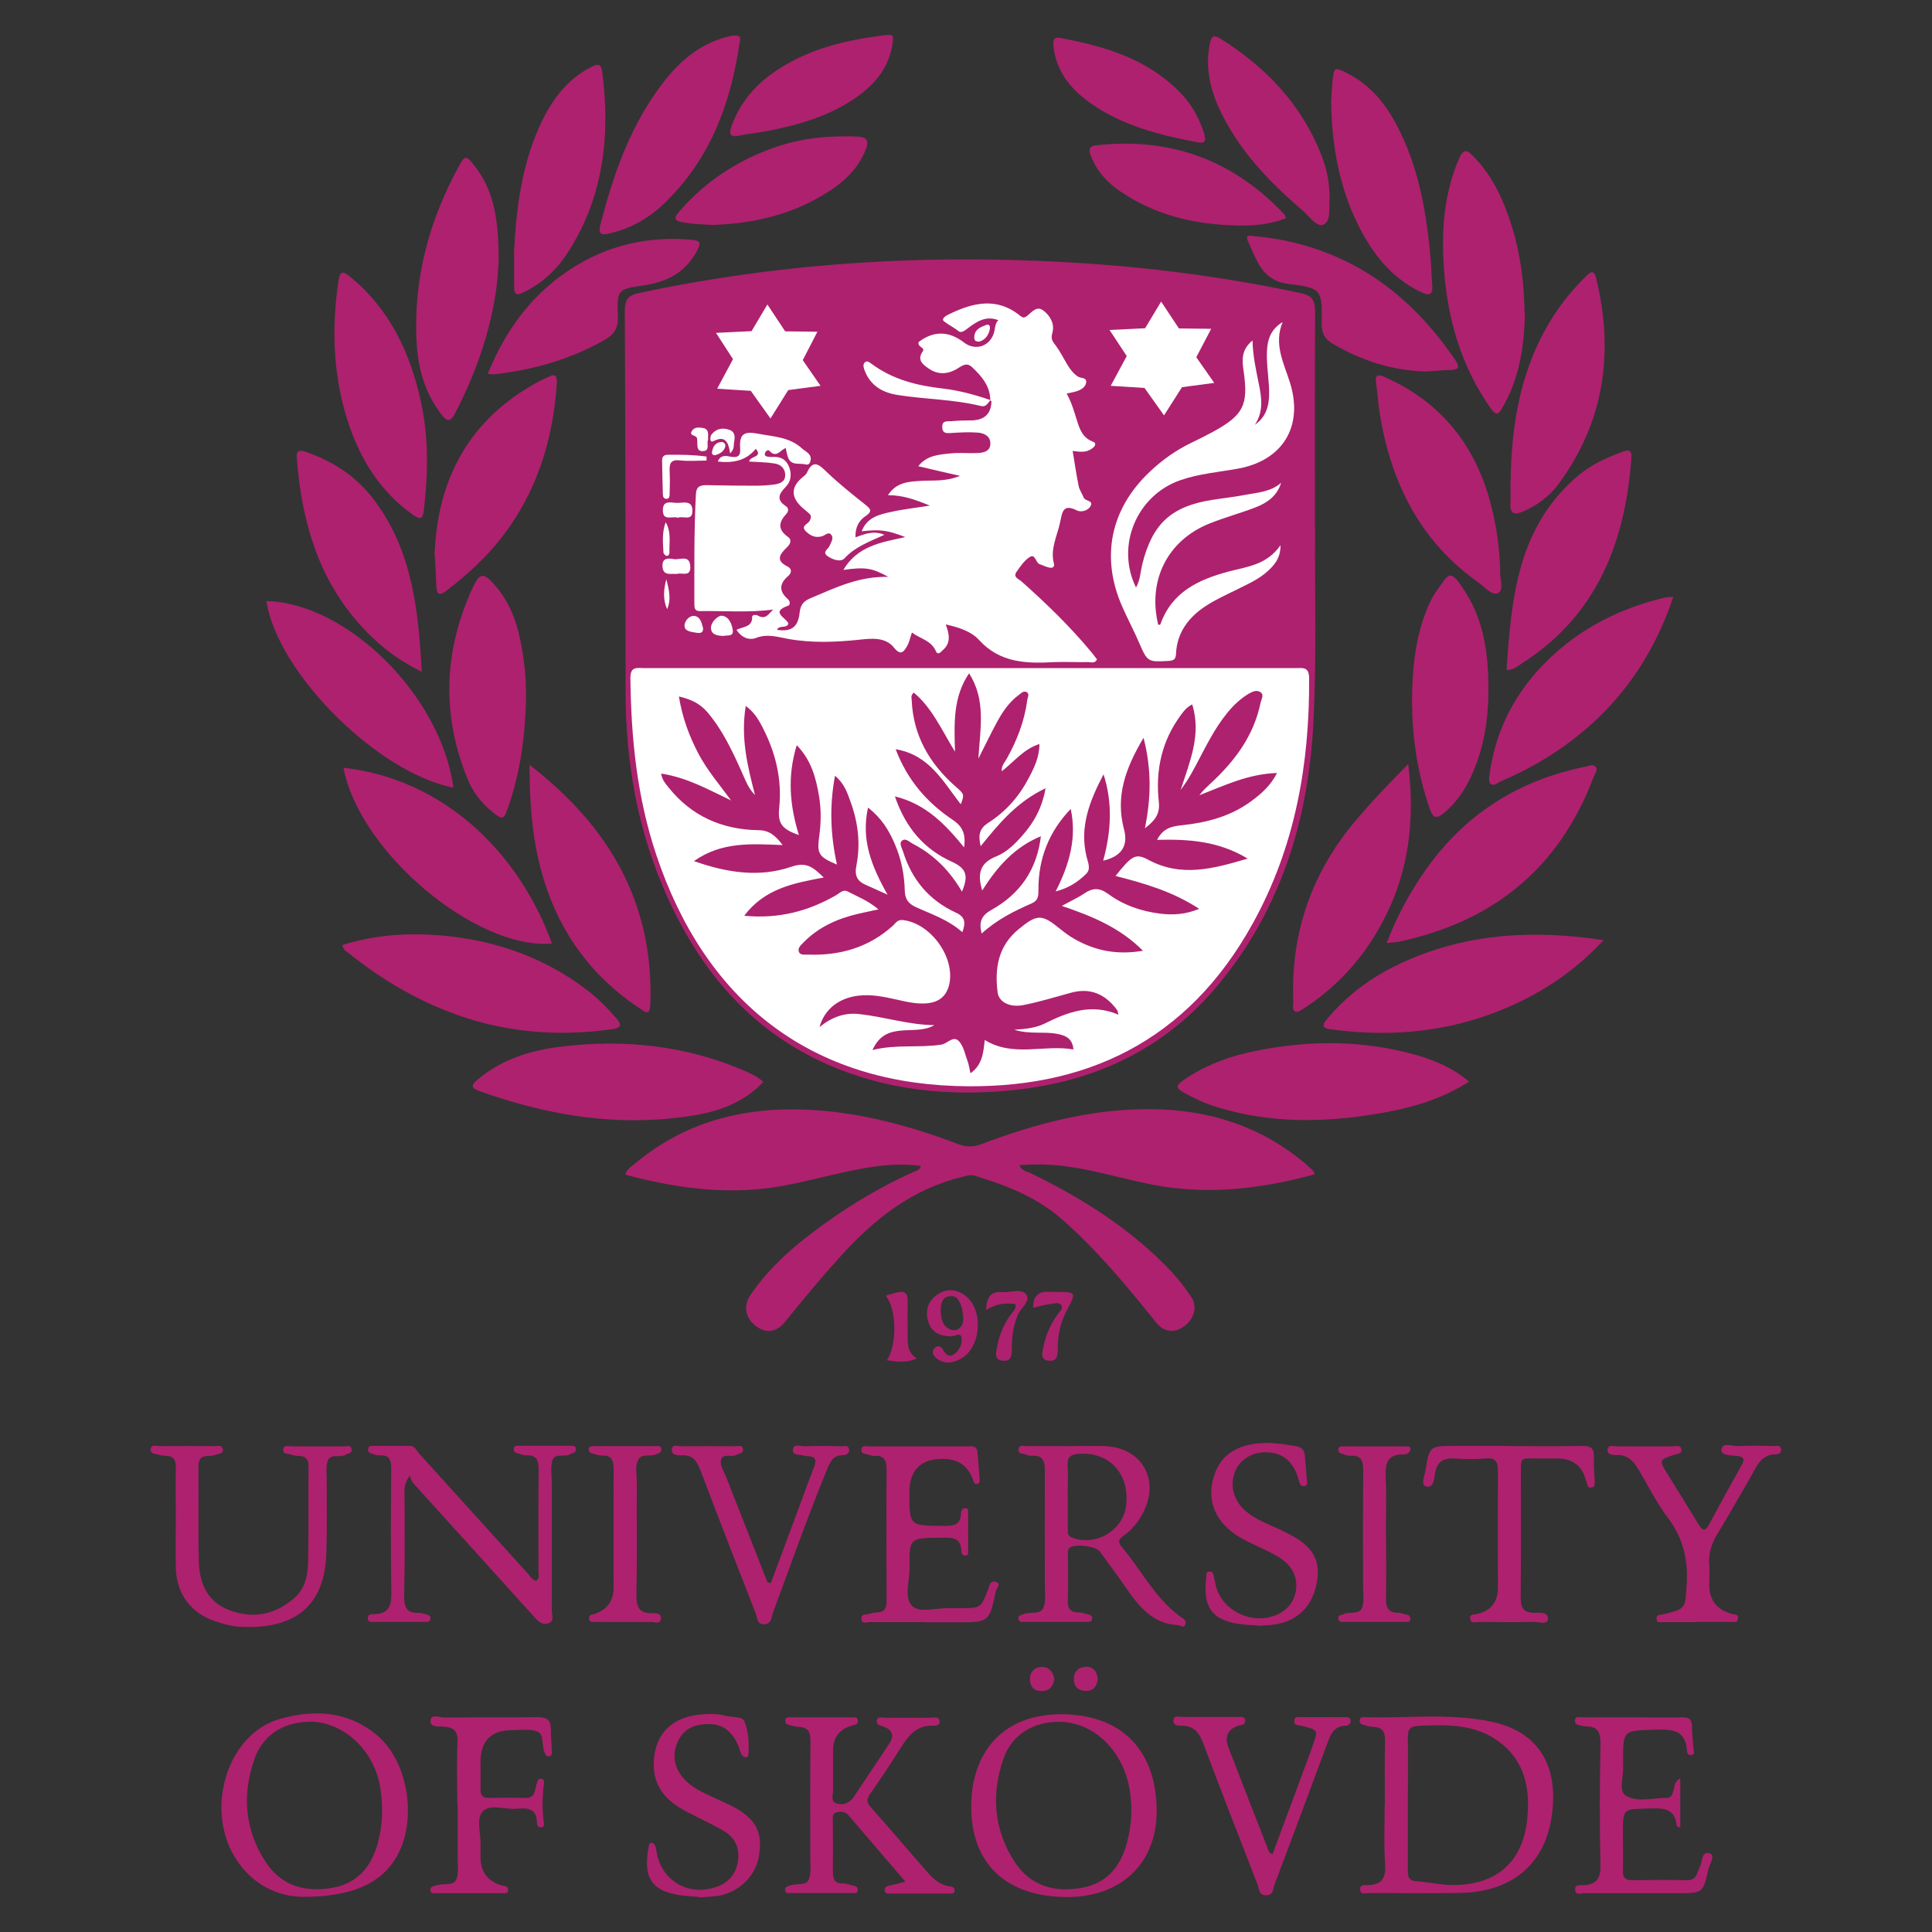
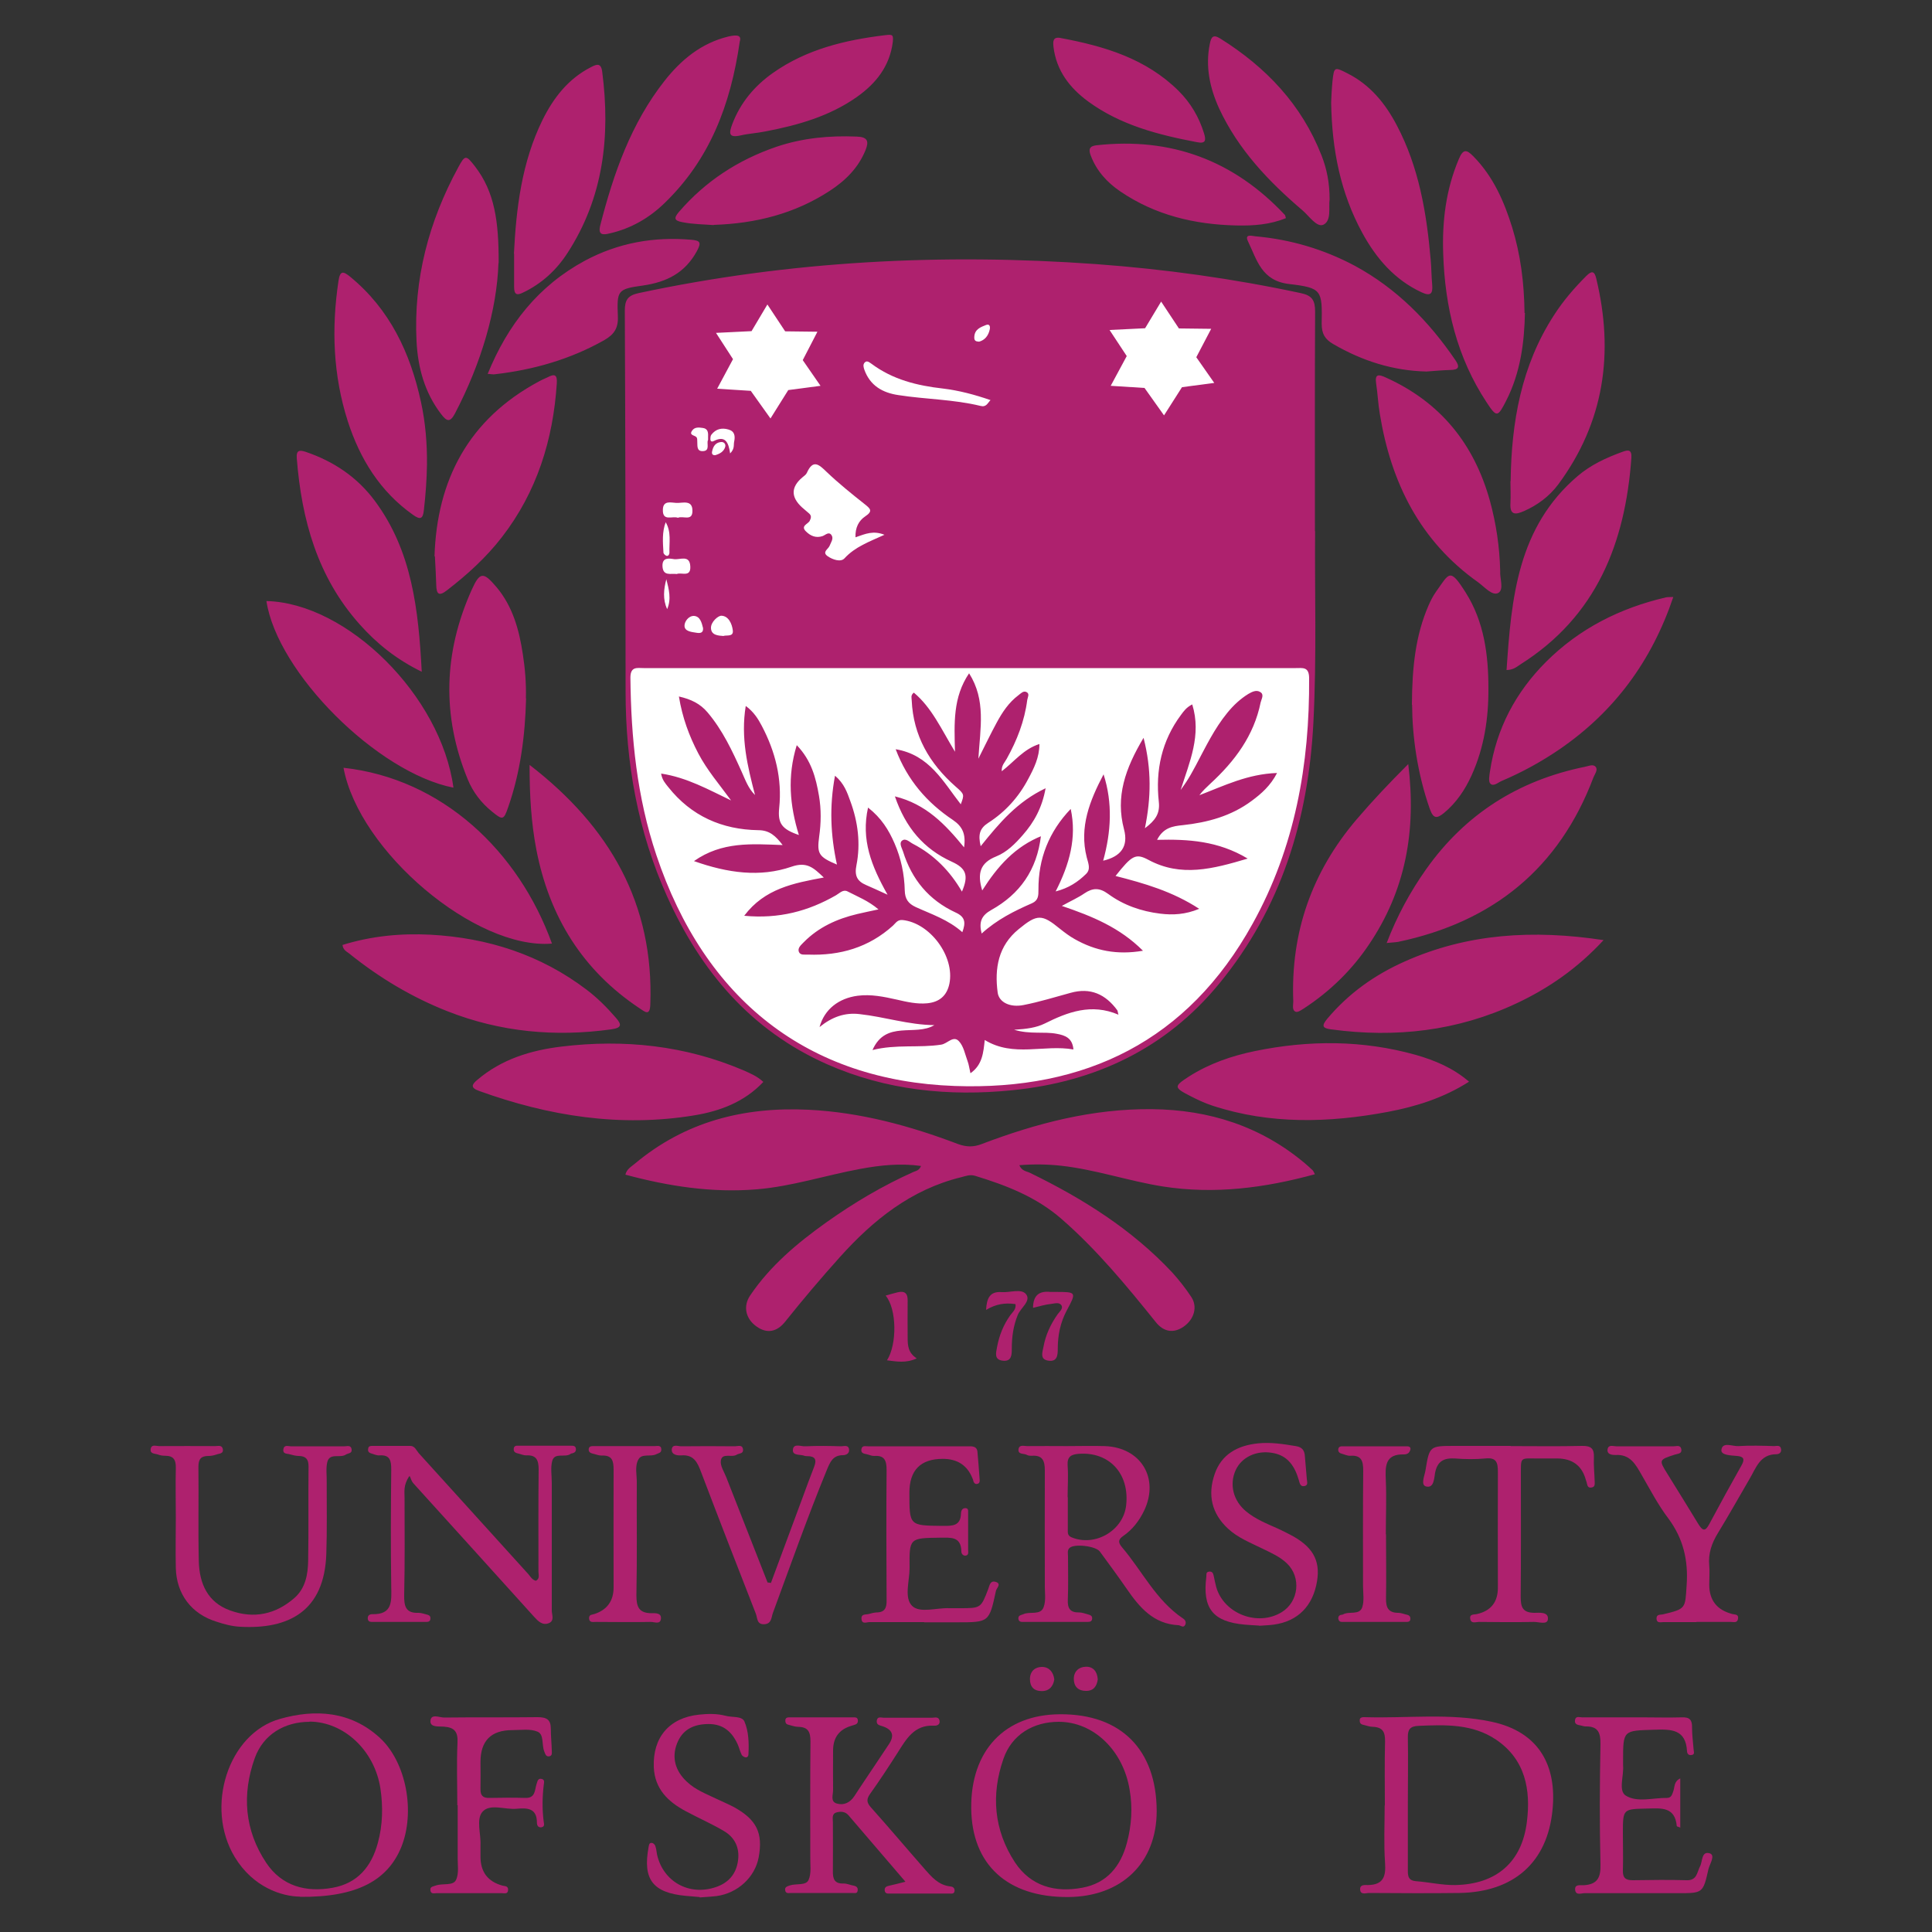
<svg xmlns="http://www.w3.org/2000/svg" id="Layer_1" data-name="Layer 1" viewBox="0 0 100 100">
  <rect x="0" y="0" width="100" height="100" fill="#333333" stroke="none" />
  <defs>
    <style>
      .cls-1 {
        fill: #fff;
      }

      .cls-2 {
        fill: #ae216e;
      }
    </style>
  </defs>
  <g>
    <path class="cls-2" d="m68.06,27.49c0-4.13-.01-7.75.01-11.36,0-.59-.16-.84-.75-.96-3.5-.75-7.03-1.24-10.59-1.5-7.96-.57-15.85-.17-23.67,1.5-.56.12-.72.35-.72.91.03,6.57.04,13.14.04,19.71,0,3.68.63,7.24,2.15,10.61,1.74,3.87,4.33,6.94,8.29,8.69,3.06,1.35,6.29,1.67,9.58,1.34,4.28-.43,7.94-2.15,10.7-5.51,3.22-3.91,4.62-8.51,4.88-13.5.18-3.48.06-6.96.09-9.93Zm0,33.29c-.06-.11-.08-.17-.12-.21-.13-.12-.26-.24-.39-.35-2.29-1.93-4.97-2.78-7.93-2.81-3.07-.03-5.98.73-8.82,1.81-.42.16-.78.15-1.2,0-2.5-.95-5.07-1.65-7.76-1.78-3.34-.16-6.38.61-8.99,2.8-.18.15-.41.27-.48.56,2.23.6,4.48.95,6.79.76,1.83-.15,3.58-.73,5.38-1.06,1.03-.19,2.06-.3,3.13-.15-.09.24-.26.25-.39.31-1.59.71-3.09,1.6-4.51,2.61-1.5,1.07-2.9,2.24-3.94,3.78-.38.56-.24,1.21.33,1.61.53.38,1.05.29,1.48-.25.91-1.14,1.85-2.25,2.82-3.33,1.74-1.94,3.71-3.52,6.3-4.15.23-.06.45-.15.71-.07,1.61.49,3.16,1.09,4.46,2.22,1.84,1.6,3.38,3.47,4.9,5.36.41.51.92.58,1.43.23.55-.38.74-1.03.4-1.54-.29-.44-.62-.86-.97-1.25-2.09-2.24-4.64-3.84-7.37-5.17-.18-.09-.43-.09-.56-.4.75-.06,1.46-.05,2.18.03,1.78.2,3.48.79,5.24,1.07,2.68.42,5.29.08,7.91-.64Zm7.98-4.79c-.85-.73-1.79-1.11-2.76-1.39-2.75-.77-5.53-.77-8.31-.2-1.22.25-2.38.65-3.43,1.32-.79.51-.79.57.07,1.01.37.19.75.37,1.15.5,2.99.98,6.03.89,9.08.32,1.46-.28,2.86-.71,4.21-1.57Zm-36.53.01c-.32-.3-.69-.45-1.05-.61-3.01-1.28-6.16-1.61-9.39-1.22-1.59.19-3.1.65-4.36,1.72-.29.24-.37.41.07.57,3.62,1.31,7.33,1.9,11.16,1.27,1.33-.22,2.59-.69,3.57-1.73Zm43.49-7.34c-3.64-.55-7.04-.35-10.3,1.11-1.55.69-2.9,1.65-4,2.96-.29.35-.28.49.2.55,3.33.45,6.54.09,9.6-1.35,1.66-.78,3.15-1.81,4.5-3.27Zm-65.27.26c.03.25.21.33.34.43,1.55,1.25,3.25,2.27,5.11,3,2.73,1.07,5.55,1.33,8.45.93.57-.08.56-.25.23-.62-.45-.52-.93-1-1.48-1.42-2.39-1.82-5.13-2.7-8.1-2.86-1.55-.08-3.07.07-4.55.53Zm54.03-.11c.27-.03.44-.03.61-.06,4.9-1.03,8.33-3.8,10.11-8.52.07-.17.24-.38.11-.54-.14-.16-.38-.03-.56,0-3.43.7-6.19,2.44-8.22,5.31-.82,1.16-1.5,2.41-2.04,3.82Zm-53.98-9.07c.8,4.33,6.84,9.43,10.79,9.1-1.73-4.79-5.69-8.54-10.79-9.1Zm61.13-23.54c-.02-1.59-.21-3.03-.64-4.43-.42-1.35-.98-2.63-2-3.67-.36-.37-.54-.4-.76.13-.67,1.58-.87,3.22-.81,4.91.09,2.75.71,5.36,2.25,7.69.52.79.57.77,1.01-.09.75-1.47.94-3.05.97-4.54Zm-53.1-2.58c.01-2.16-.21-3.69-1.22-5-.47-.61-.52-.61-.87.04-1.53,2.81-2.32,5.8-2.16,9.01.07,1.36.42,2.65,1.27,3.76.29.38.46.46.72-.03,1.37-2.62,2.17-5.38,2.25-7.78Zm1.6,25.97c0,1.56.08,2.97.35,4.38.67,3.47,2.39,6.26,5.36,8.23.28.19.52.39.54-.21.19-5.21-2.09-9.19-6.25-12.4Zm45.48-.04c-1,1-1.86,1.91-2.67,2.86-2.32,2.72-3.42,5.86-3.28,9.43,0,.19-.08.45.13.53.11.04.32-.11.46-.2,1.32-.87,2.44-1.96,3.32-3.27,1.89-2.79,2.47-5.87,2.04-9.36Zm-50.79-15.52c.01-1.08-.08-2.16-.31-3.22-.55-2.54-1.61-4.8-3.67-6.49-.36-.29-.52-.32-.6.22-.37,2.46-.28,4.88.48,7.26.63,1.95,1.67,3.64,3.38,4.85.38.27.51.21.56-.25.09-.79.15-1.58.16-2.37Zm56.08.88c0,.37.02.75,0,1.12-.04.63.24.63.71.42.7-.31,1.3-.76,1.76-1.37,2.39-3.23,2.9-6.82,1.97-10.67-.09-.38-.23-.41-.51-.13-.63.63-1.2,1.29-1.68,2.04-1.69,2.61-2.2,5.53-2.24,8.58Zm-.21,9.77c.36,0,.54-.17.74-.3,3.92-2.48,5.41-6.26,5.73-10.68.03-.45-.18-.42-.47-.31-.83.3-1.63.67-2.31,1.25-3.11,2.65-3.43,6.31-3.68,10.03Zm-56.14.1c-.17-3.22-.5-6.27-2.44-8.87-.91-1.22-2.12-2.03-3.56-2.52-.31-.1-.5-.11-.47.32.25,3.19,1.07,6.16,3.26,8.61.88.99,1.9,1.81,3.21,2.45Zm64.77-3.88c-.2.01-.29,0-.37.02-2.37.55-4.48,1.61-6.21,3.34-1.57,1.57-2.57,3.46-2.9,5.67-.03.21-.09.52.02.63.16.17.4-.06.59-.14,1.06-.45,2.06-1,3.01-1.65,2.82-1.94,4.75-4.55,5.87-7.87Zm-63.13,9.87c-.64-4.75-5.49-9.56-9.68-9.66.56,3.7,5.73,8.88,9.68,9.66Zm3.75-4.62c.02-.77-.04-1.54-.16-2.3-.19-1.25-.52-2.46-1.36-3.46-.68-.8-.86-.81-1.29.15-1.45,3.23-1.55,6.51-.2,9.8.27.66.7,1.22,1.26,1.67.55.45.6.44.83-.22.64-1.83.88-3.72.93-5.64Zm45.87.33c.01,1.65.27,3.55.92,5.4.18.5.36.5.73.2.64-.53,1.09-1.2,1.43-1.95.65-1.43.88-2.96.87-4.5,0-1.73-.22-3.44-1.17-4.95-.84-1.33-.85-1.02-1.55-.04-.15.21-.27.45-.38.7-.67,1.54-.85,3.18-.86,5.14Zm4.56-6.92c-.03-1.26-.21-2.46-.53-3.63-.82-2.96-2.57-5.12-5.39-6.39-.37-.17-.58-.2-.5.32.08.52.1,1.05.19,1.57.58,3.55,2.08,6.58,5.09,8.71.33.24.73.72,1.04.55.31-.17.07-.77.1-1.13Zm-55.14-.77c.03.61.06,1.05.07,1.49.01.46.13.61.56.27,1.05-.81,2.03-1.7,2.84-2.75,1.81-2.34,2.65-5.04,2.84-7.96.03-.46-.12-.5-.48-.31-.14.07-.28.12-.42.2-3.7,1.97-5.31,5.16-5.43,9.07Zm4.1-15.66c0,.57,0,1.14,0,1.72,0,.39.13.46.47.29.96-.46,1.72-1.16,2.29-2.04,1.87-2.88,2.23-6.06,1.8-9.39-.06-.47-.29-.39-.59-.23-1.17.6-1.93,1.58-2.5,2.73-1.07,2.18-1.36,4.54-1.48,6.93Zm42.29-7.83c.04,2.47.49,4.69,1.61,6.75.72,1.32,1.67,2.43,3.07,3.08.47.22.59.07.55-.39-.04-.44-.04-.88-.08-1.32-.21-2.41-.61-4.77-1.75-6.93-.59-1.13-1.38-2.1-2.55-2.69-.68-.35-.7-.34-.78.39-.04.42-.06.83-.07,1.11Zm-30.61-3.15c.1-.32-.12-.37-.59-.26-1.4.34-2.44,1.2-3.3,2.29-1.74,2.21-2.64,4.79-3.33,7.48-.13.51.13.51.49.42,1.1-.25,2.05-.8,2.85-1.58,2.3-2.23,3.4-5.02,3.88-8.35Zm-13.05,17.2c.18.01.29.04.39.02,1.99-.23,3.88-.77,5.64-1.76.52-.3.74-.63.71-1.24-.05-1.33-.03-1.41,1.29-1.59,1.24-.18,2.18-.65,2.8-1.78.24-.45.18-.55-.29-.59-1.94-.17-3.78.16-5.5,1.08-2.41,1.3-4,3.31-5.04,5.87Zm48.59-.12c.42-.03.83-.07,1.25-.08.43-.01.49-.16.25-.51-1.37-2.01-3.04-3.71-5.2-4.88-1.61-.86-3.34-1.37-5.16-1.53-.18-.02-.57-.14-.37.27.46.95.69,2.03,2.12,2.2,1.71.2,1.72.32,1.69,2.06,0,.52.17.8.6,1.05,1.5.87,3.09,1.38,4.83,1.42Zm-5.01-8.91c0-.84-.14-1.57-.42-2.28-1.03-2.63-2.87-4.56-5.23-6.04-.38-.24-.48-.09-.55.27-.24,1.17,0,2.28.48,3.34.99,2.13,2.56,3.78,4.32,5.28.34.29.74.9,1.08.74.43-.21.26-.9.32-1.31Zm-2.26.98c-.03-.09-.03-.14-.05-.17-2.65-2.83-5.9-4.04-9.76-3.61-.38.04-.41.23-.29.54.3.79.85,1.39,1.53,1.85,1.81,1.23,3.84,1.71,6,1.76.88.02,1.74-.04,2.57-.38Zm-29.62.34c2.18-.07,4.2-.58,6.02-1.77.81-.53,1.47-1.19,1.84-2.1.18-.45.12-.68-.45-.7-1.42-.06-2.81.07-4.17.53-1.98.68-3.67,1.78-5.04,3.37-.27.32-.25.45.18.53.55.11,1.09.11,1.62.15Zm9.27-9.45c.03-.38.02-.42-.39-.37-2.08.25-4.08.73-5.82,1.96-.95.67-1.68,1.54-2.1,2.65-.17.46-.2.72.43.58.43-.1.87-.12,1.3-.21,1.67-.32,3.3-.78,4.72-1.78.99-.7,1.7-1.59,1.86-2.84Zm8.71-.22c-.44-.09-.42.18-.39.47.15,1.22.84,2.11,1.79,2.81,1.68,1.23,3.64,1.73,5.64,2.11.45.09.47-.1.36-.46-.26-.84-.69-1.57-1.31-2.19-1.69-1.68-3.85-2.32-6.1-2.74Z" />
    <path class="cls-1" d="m50.2,34.58c5.62,0,11.25,0,16.87,0,.35,0,.68-.08.69.5.03,4.48-.73,8.78-2.93,12.74-3.35,6.05-8.64,8.63-15.41,8.39-7.6-.27-12.94-4.45-15.45-11.96-1-2.99-1.31-6.06-1.34-9.18,0-.59.36-.49.69-.49,5.4,0,10.8,0,16.21,0,.22,0,.44,0,.66,0Zm3.76,8.67c-1.43.56-2.34,1.61-3.12,2.84-.27-.88-.11-1.43.72-1.76.55-.22.99-.66,1.38-1.11.59-.67,1-1.42,1.18-2.42-1.46.69-2.39,1.79-3.36,3-.14-.59-.06-.92.39-1.21.89-.57,1.58-1.34,2.07-2.27.3-.56.58-1.12.58-1.81-.82.26-1.3.91-1.95,1.41-.02-.31.16-.46.26-.65.53-.95.92-1.95,1.06-3.04.02-.14.14-.32-.04-.41-.16-.08-.29.07-.41.16-.51.38-.85.9-1.14,1.44-.3.55-.57,1.12-.94,1.85.1-1.6.4-3.03-.48-4.42-.84,1.24-.77,2.57-.73,4.06-.72-1.19-1.2-2.28-2.13-3.06-.18.14-.11.28-.11.4.08,1.83.92,3.27,2.27,4.46.46.4.46.41.27.92-.91-1.16-1.62-2.56-3.37-2.85.61,1.61,1.63,2.77,2.96,3.66.5.34.68.73.58,1.42-.98-1.2-1.97-2.24-3.58-2.64.55,1.61,1.49,2.72,2.94,3.38.75.34.89.71.53,1.55-.62-1.07-1.45-1.91-2.53-2.47-.18-.09-.39-.33-.58-.16-.15.13,0,.37.06.55.45,1.45,1.34,2.52,2.72,3.16.51.23.53.53.35,1.02-.73-.65-1.6-.93-2.41-1.3-.39-.18-.56-.42-.57-.86-.02-.84-.19-1.66-.53-2.44-.3-.69-.68-1.31-1.37-1.85-.37,1.66.17,3.02,1.01,4.51-.49-.22-.8-.37-1.11-.5-.47-.2-.61-.49-.5-1.03.22-1.12.08-2.24-.32-3.32-.16-.44-.31-.9-.79-1.31-.3,1.6-.23,3.09.1,4.6-.95-.4-1.04-.56-.92-1.45.1-.7.11-1.41-.01-2.11-.16-.93-.39-1.83-1.15-2.62-.5,1.62-.36,3.13.11,4.65-.88-.3-1.1-.6-1.02-1.39.16-1.52-.2-2.93-.9-4.26-.19-.36-.41-.72-.83-1.03-.27,1.64.09,3.12.48,4.61-.35-.34-.5-.78-.69-1.2-.49-1.09-.99-2.16-1.77-3.08-.38-.45-.86-.68-1.48-.82.18,1.1.53,2.04,1,2.94.46.88,1.11,1.63,1.7,2.44-1.17-.56-2.29-1.19-3.62-1.39.05.33.22.51.37.7,1.19,1.5,2.78,2.2,4.66,2.23.58,0,.9.3,1.26.77-1.61-.06-3.14-.19-4.59.83,1.75.62,3.42.85,5.05.29.81-.28,1.15.07,1.67.56-1.56.29-3.06.57-4.12,1.98,1.8.17,3.32-.24,4.75-1.06.19-.11.37-.32.6-.2.52.27,1.07.48,1.6.93-.42.09-.76.16-1.1.24-1.05.25-2,.68-2.77,1.46-.13.14-.33.29-.25.5.08.19.31.13.48.14,1.65.06,3.14-.37,4.39-1.5.14-.13.23-.31.49-.29,1.42.14,2.72,1.88,2.43,3.3-.13.62-.52.95-1.15,1.01-.53.05-1.05-.07-1.57-.19-.67-.15-1.34-.29-2.03-.2-.98.13-1.72.7-1.97,1.62.65-.53,1.32-.76,2.07-.67,1.29.14,2.55.56,3.87.57-.98.6-2.51-.28-3.2,1.29,1.23-.31,2.4-.1,3.56-.28.32-.05.63-.5.92-.17.24.26.31.67.44,1.02.07.18.09.38.15.63.62-.43.67-1.07.74-1.72,1.49.91,3.07.22,4.59.49-.05-.59-.42-.73-.86-.81-.67-.13-1.37.04-2.21-.21.66-.04,1.15-.11,1.58-.32,1.2-.6,2.42-1.06,3.82-.46-.04-.15-.04-.2-.06-.23-.61-.83-1.39-1.19-2.42-.9-.81.22-1.61.47-2.43.63-.7.14-1.27-.14-1.34-.64-.17-1.26.03-2.43,1.09-3.29.96-.79,1.2-.78,2.14-.01.24.19.49.38.76.53,1.06.6,2.19.83,3.53.6-1.2-1.2-2.61-1.78-4.2-2.32.49-.27.85-.43,1.17-.65.43-.29.78-.3,1.23.03.79.58,1.71.9,2.69,1.02.65.08,1.3.05,2.02-.25-1.38-.9-2.84-1.32-4.33-1.7.85-1.07,1.04-1.19,1.71-.83,1.68.9,3.32.47,5.13-.07-1.53-.92-3.08-1.01-4.69-.97.32-.63.81-.71,1.33-.76,1.29-.14,2.51-.47,3.57-1.26.5-.37.97-.78,1.31-1.44-1.52.05-2.74.66-4.02,1.15.17-.23.37-.41.57-.6,1.26-1.16,2.25-2.48,2.6-4.2.04-.18.2-.41-.02-.54-.2-.13-.43-.01-.62.1-.42.26-.77.59-1.08.97-.68.83-1.13,1.78-1.63,2.72-.13.23-.25.47-.39.69-.12.2-.26.39-.4.59.46-1.45,1.09-2.84.6-4.43-.3.15-.44.35-.58.54-1,1.34-1.33,2.87-1.15,4.5.07.62-.19.97-.72,1.37.32-1.58.35-3.04-.07-4.68-.95,1.59-1.46,3.05-1.01,4.74.23.87-.15,1.4-1.08,1.62.41-1.49.5-2.98.02-4.47-.71,1.35-1.27,2.73-.87,4.3.08.31.22.61-.04.86-.42.41-.9.73-1.57.9.72-1.41,1.1-2.78.78-4.27-1.13,1.18-1.68,2.58-1.67,4.18,0,.3,0,.55-.33.7-.92.4-1.82.85-2.61,1.57-.15-.59-.02-.93.5-1.22,1.47-.82,2.36-2.06,2.57-3.84Z" />
-     <path class="cls-1" d="m51.26,20.72c-.01-.74-.45-1.25-.95-1.72-.27-.25-.48-.09-.71.05-.51.33-1.05.37-1.54.02-.27-.19-.62-.43-.3-.88.15-.22-.3-.21-.21-.49-.03.04-.02.02,0,0q1.17-.88,2.35.03c.61.47,1.41.17,1.57-.6.04-.19.04-.39.2-.56-.61-.23-1.07.04-1.52.38-.16.12-.38.31-.52.2-.25-.2-.53-.33-.77-.52-.16-.12.09-.29.25-.36,1.25-.61,2.49-.91,3.7.08.16.13.25.09.39-.03.23-.19.47-.5.8-.25.37.28.6.71.47,1.16-.08.28-.02.41.14.61.24.31.42.67.62,1.01.15.25.31.47.56.64.15.1.47.03.43.31-.04.26-.28.38-.52.46-.14.04-.3.07-.49.11.28.5.41,1.02.58,1.54.12.36.27.7.64.89.11.06.3.08.25.24-.03.1-.17.19-.28.25-.26.14-.55.09-.88.05.11.65.19,1.23.31,1.81.04.21.18.4.26.6.07.2.52.14.36.44-.13.24-.48.34-.71.23-.73-.37-.76.1-.87.62-.15.7-.52,1.37-.32,2.13.05.2-.1.24-.23.21-.17-.03-.33-.12-.49-.17-.23-.07-.24-.55-.51-.39-.29.17-.5.49-.7.77-.21.29.12.38.26.51,1.27,1.13,2.49,2.31,3.58,3.62.11.13.22.28.32.41-.11.23-.31.14-.47.14-.57.01-1.15-.02-1.72,0-1.44.08-2.82.06-3.92-1.15-.4-.44-1.04-.65-1.72-.8.19.5.28.96-.15,1.33-.09.08-.25.3-.36.05-.24-.55-.81-.64-1.24-.96-.09.25-.13.51-.26.72-.16.27-.31.5-.66.07-.44-.56-1.15-.49-1.79-.42-1.23.13-2.46.18-3.69-.04-.55-.1-1.08-.28-1.67-.05-.34.13-.74,0-1.01-.42.33-.17.84-.13.81-.68,0-.1.2-.11.29-.06.42.24.57-.1.8-.31-1.29.17-2.55.06-3.82.08-.25,0-.26-.19-.26-.37,0-1.89-.02-3.79.08-5.68.02-.4.22-.47.55-.47.84.02,1.67.03,2.51.03.33,0,.66-.02.99-.06.26-.04.55-.12.57-.45.02-.37-.22-.59-.55-.64-.42-.07-.86-.07-1.31-.1.02-.3.73-.2.34-.66-.5.61-1.16.75-1.97.66.16-.38.45-.29.68-.25.37.06.51-.04.48-.44-.05-.75.21-.89.93-.75.8.15,1.63.17,2.27.76.18.17.49.26.45.6-.02.15-.1.27-.26.23-.31-.09-.74.09-.91-.36-.06-.15-.08-.32-.12-.49-.28.1-.49.55-.85.14-.07-.08-.21.03-.23.15-.03.12.07.14.16.16.09.01.18.02.26.01.4-.02.68.13.83.51.15.38.11.76-.18,1.05-.35.36-.49.66.02.99.16.11.13.28.02.4-.39.42-.46.8.07,1.18.26.18.11.41-.05.56-.36.35-.59.67.04.98.24.12.22.33.04.49-.47.4-.49.79-.02,1.2.12.11.13.3.02.34-.96.33-.1.62.01.93-.1.27-.48.05-.59.32.72.11,1.09-.12,1.17-.9.05-.46.26-.62.64-.77,1.23-.52,2.44-1.11,3.95-1.07-.85-.47-1.21-.52-2.33-.36.74-1.25,1.97-1.43,3.21-1.7-.93-.36-1.3-.41-2.26-.3.28-.73.91-.87,1.51-1,.62-.14,1.26-.21,2.02-.33-.76-.31-1.39-.54-2.17-.54.44-.68,1.08-.7,1.71-.74.62-.04,1.26.05,2.02-.26-.8-.18-1.45-.33-2.16-.5.44-.56,1.06-.6,1.65-.66.46-.05.93,0,1.39-.02.32-.01.68-.08.69-.47.02-.4-.32-.57-.67-.59-.44-.03-.88-.01-1.32.02-.27.02-.5.04-.5-.32,0-.35.28-.27.48-.29.33-.03.66-.04.99-.04.65,0,1.05-.28,1.08-.97h0Z" />
-     <path class="cls-1" d="m64.83,17.62c.02.85.19,1.56.33,2.27.15.71.24,1.43-.21,2.1.73-.51.77-1.26.73-2.01-.04-.66-.15-1.31-.09-1.98.05-.55.26-1,.8-1.33-.48,1.15.07,2.14.39,3.17.69,2.26-.41,4.01-2.72,4.42-1,.18-2.01.26-2.98.6-2.25.79-3.34,3.4-2.28,5.55.22-.39.23-.81.32-1.19.52-2.11,1.5-3.02,3.65-3.35.57-.09,1.14-.15,1.7-.26.64-.12,1.3-.15,1.84-.62-.21.69-.73,1.04-1.32,1.27-.78.3-1.59.52-2.37.83-2.19.87-3.23,2.95-2.67,5.25.04,0,.1,0,.11-.02.59-1.68,1.97-2.32,3.54-2.74.94-.25,1.96-.33,2.68-1.36,0,.68-.32,1.02-.65,1.33-.47.44-1.07.69-1.64.98-.53.26-1.08.51-1.57.83-.89.58-1.5,1.37-1.55,2.48-.01.3-.13.35-.4.37-1.05.06-1.08.05-1.5-.92-.27-.63-.59-1.23-.87-1.86-1.14-2.56-.64-5.07,1.4-7,.64-.61,1.35-1.12,2.16-1.51.4-.19.79-.39,1.18-.6,1.53-.85,1.78-1.37,1.53-3.11-.08-.55-.14-1.09.46-1.59Z" />
    <polygon class="cls-1" points="62.85 19.82 61.18 20.04 60.25 21.5 59.24 20.08 57.49 19.97 58.32 18.43 57.43 17.08 59.27 16.99 60.1 15.61 61.02 17 62.69 17.02 61.92 18.49 62.85 19.82" />
    <polygon class="cls-1" points="42.47 19.97 40.8 20.19 39.88 21.66 38.86 20.23 37.12 20.12 37.94 18.59 37.06 17.23 38.9 17.14 39.72 15.76 40.64 17.15 42.31 17.17 41.55 18.64 42.47 19.97" />
    <path class="cls-1" d="m44.31,27.8c.49-.17.89-.35,1.47-.12-.79.36-1.52.62-2.07,1.22-.19.21-.61.07-.87-.11-.31-.22.03-.36.1-.54.07-.18.22-.37.1-.55-.14-.21-.32,0-.47.05-.34.11-.61-.01-.84-.23-.32-.3.09-.39.18-.56.08-.16.1-.28-.05-.4-.12-.1-.23-.2-.35-.3q-.87-.8.02-1.55c.08-.07.19-.14.23-.23.32-.72.62-.45,1.03-.05.62.59,1.29,1.13,1.96,1.66.3.24.45.36.03.64-.33.22-.52.58-.5,1.08Z" />
    <path class="cls-1" d="m51.26,20.72c-.14.14-.21.37-.51.29-1.39-.34-2.84-.34-4.25-.56-.81-.12-1.46-.48-1.76-1.31-.04-.12-.09-.27.02-.38.12-.12.24,0,.35.07,1.1.82,2.36,1.13,3.69,1.28.84.1,1.66.32,2.47.6,0,0,0,0,0,0Z" />
-     <path class="cls-1" d="m36.57,23.84c-.46,0-.92.04-1.37-.01-.48-.06-.56.16-.54.56.02.4.01.79,0,1.19,0,.11-.02.24-.16.24-.14,0-.19-.11-.19-.22-.02-.59-.03-1.19-.04-1.78,0-.19.1-.28.29-.28.67-.01,1.34,0,2.01.09,0,.07,0,.15,0,.22Z" />
    <path class="cls-1" d="m35.09,26.8c-.29-.11-.8.21-.78-.42.01-.5.43-.36.69-.35.32.02.85-.19.84.42,0,.55-.5.23-.75.35Z" />
    <path class="cls-1" d="m35.03,29.71c-.31-.04-.71.13-.74-.4-.02-.47.33-.41.59-.37.31.05.82-.25.85.38.03.58-.46.29-.7.39Z" />
    <path class="cls-1" d="m37.46,32.92c-.29-.02-.64-.04-.66-.4-.02-.33.38-.66.54-.65.37.01.55.42.59.76.04.33-.28.24-.47.28Z" />
    <path class="cls-1" d="m37.79,23.46c-.08-.56-.25-.93-.83-.64-.09.05-.18.05-.19-.07,0-.08,0-.19.05-.25.23-.3.54-.37.88-.27.33.09.36.34.3.63-.04.17.04.36-.21.61Z" />
    <path class="cls-1" d="m36.64,22.78c-.07.19.12.55-.25.57-.36.02-.28-.31-.3-.53,0-.06,0-.14-.04-.19-.09-.11-.41-.09-.22-.35.13-.18.34-.16.54-.13.26.03.29.22.28.43,0,.07,0,.13,0,.2Z" />
    <path class="cls-1" d="m36.39,32.51c.02.27-.17.27-.35.24-.25-.04-.6-.07-.61-.35-.01-.22.21-.53.49-.52.32.02.4.35.47.63Z" />
    <path class="cls-1" d="m34.45,27.02c.31.52.18,1.06.2,1.59,0,.09-.06.18-.15.16-.07-.02-.16-.11-.16-.17-.03-.53-.08-1.06.12-1.58Z" />
    <path class="cls-1" d="m50.66,17.68c-.2,0-.24-.09-.23-.25.02-.39.33-.5.61-.61.19-.07.22.09.19.23-.07.32-.25.56-.57.64Z" />
    <path class="cls-1" d="m34.49,29.98c.13.52.27,1.03.04,1.55-.23-.51-.18-1.03-.04-1.55Z" />
    <path class="cls-1" d="m37.02,23.56c-.15.01-.19-.08-.16-.2.05-.25.17-.45.45-.48.15-.02.26.09.23.24-.07.25-.28.37-.52.44Z" />
  </g>
  <g>
    <path class="cls-2" d="m21.18,76.41c-.31.47-.24.8-.24,1.12,0,1.68.02,3.35-.02,5.03-.01.58.08.95.75.92.13,0,.26.05.39.08.11.03.22.05.22.2,0,.2-.15.19-.27.19-.9,0-1.81,0-2.71,0-.1,0-.23.01-.26-.14-.03-.17.07-.26.22-.26,1.09.03,1-.7.99-1.46-.03-2.01-.02-4.01,0-6.02,0-.46-.05-.78-.62-.74-.14.01-.3-.07-.44-.11-.13-.04-.16-.14-.13-.26.02-.11.12-.12.2-.12.66,0,1.32,0,1.98,0,.23,0,.31.23.43.37,1.89,2.09,3.79,4.18,5.68,6.27.11.13.2.3.39.34.21-.11.13-.31.13-.47,0-1.76-.01-3.53.01-5.29,0-.49-.12-.76-.65-.73-.13,0-.26-.06-.38-.09-.13-.03-.27-.06-.26-.24.01-.2.17-.17.29-.17.88,0,1.76,0,2.65,0,.13,0,.28-.01.28.19,0,.14-.1.18-.21.21-.02,0-.05,0-.06.02-.29.22-.84-.1-.96.38-.09.35-.02.74-.02,1.12,0,2.2,0,4.41,0,6.61,0,.22.15.52-.14.65-.34.14-.56-.09-.78-.33-2.08-2.31-4.17-4.61-6.25-6.91-.09-.1-.12-.24-.18-.36Z" />
    <path class="cls-2" d="m71.68,93.45c0-1.1-.02-2.2.01-3.3.01-.49-.11-.75-.63-.77-.17,0-.34-.07-.52-.11-.13-.03-.17-.12-.16-.25.01-.11.09-.13.18-.14.02,0,.04,0,.07,0,2.2.07,4.41-.23,6.59.24,2.46.53,3.36,2.29,3.14,4.54-.26,2.75-2.02,4.27-4.81,4.32-1.56.02-3.13.01-4.69,0-.16,0-.45.12-.46-.19-.01-.26.26-.22.4-.22.8-.01.94-.44.89-1.15-.07-.99-.02-1.98-.02-2.97Zm1.19-.09h0c0,1.17,0,2.33,0,3.5,0,.32.08.48.42.51.68.05,1.35.21,2.03.2,2.12-.04,3.45-1.17,3.71-3.26.21-1.66-.07-3.24-1.6-4.27-1.22-.82-2.62-.77-4.01-.71-.43.02-.56.18-.55.6.02,1.14,0,2.29,0,3.43Z" />
    <path class="cls-2" d="m46.85,97.38c-1.03-1.2-1.98-2.31-2.94-3.43-.17-.19-.4-.2-.61-.14-.26.07-.19.32-.19.5,0,.84.01,1.68,0,2.51-.01.41.06.69.56.67.17,0,.34.08.51.11.16.03.24.11.21.27-.03.16-.17.11-.27.11-1.06,0-2.12,0-3.17,0-.12,0-.28.05-.31-.14-.03-.17.1-.2.24-.25.33-.11.83.02.97-.28.16-.35.08-.82.09-1.23,0-1.98-.01-3.97.01-5.95,0-.5-.13-.74-.64-.75-.17,0-.34-.07-.51-.11-.13-.03-.16-.13-.15-.25.02-.11.1-.13.19-.13,1.12,0,2.25,0,3.37,0,.09,0,.17.01.19.13.02.13-.03.21-.15.25-.06.02-.13.04-.19.06q-.94.28-.94,1.28c0,.68-.01,1.37,0,2.05,0,.24-.15.59.19.69.37.11.69-.05.91-.38.38-.59.78-1.17,1.17-1.76.21-.31.41-.62.62-.93q.45-.67-.33-.93c-.14-.05-.32-.06-.3-.28.03-.25.23-.16.36-.16.84,0,1.67,0,2.51,0,.13,0,.33-.08.38.15.04.22-.15.27-.29.26-1.02-.05-1.43.69-1.88,1.4-.46.72-.93,1.44-1.43,2.14-.19.27-.17.44.04.68.94,1.05,1.85,2.13,2.78,3.19.36.41.72.84,1.33.91.12.01.22.06.23.2,0,.21-.16.17-.28.17-1.01,0-2.03,0-3.04,0-.12,0-.28.03-.3-.17-.01-.18.12-.21.25-.24.23-.05.46-.11.82-.2Z" />
    <path class="cls-2" d="m55.21,74.85c.66,0,1.32-.02,1.98,0,1.86.07,2.83,1.66,2.03,3.34-.25.52-.6.98-1.08,1.31-.26.18-.28.33-.07.58,1.05,1.23,1.76,2.75,3.16,3.69.13.08.18.21.11.34-.09.17-.23.02-.34.01-1.29-.06-2.02-.92-2.68-1.88-.45-.65-.92-1.29-1.39-1.93-.21-.29-1.32-.42-1.57-.19-.13.12-.08.29-.08.44,0,.75.02,1.5-.01,2.25-.02.45.13.66.59.65.15,0,.3.06.45.1.11.03.22.06.22.2,0,.19-.14.19-.28.19-1.08,0-2.16,0-3.24,0-.13,0-.28.02-.3-.17-.01-.18.14-.18.26-.23.34-.16.89.08,1.05-.37.13-.35.05-.78.06-1.18,0-1.96-.01-3.92,0-5.88,0-.51-.11-.81-.68-.77-.08,0-.18,0-.26-.05-.15-.08-.47,0-.42-.3.04-.24.29-.15.44-.15.68-.01,1.37,0,2.05,0h0Zm.06,2.64c0,.55,0,1.1,0,1.65,0,.17-.03.34.19.43,1.22.51,2.69-.35,2.83-1.66.18-1.64-.88-2.78-2.46-2.66-.39.03-.6.15-.57.6.04.55,0,1.1,0,1.65Z" />
    <path class="cls-2" d="m55.29,98.19c-3.14.02-4.99-1.67-5.02-4.59-.03-2.99,1.73-4.86,4.6-4.87,3.15-.02,4.99,1.83,5,5.01,0,2.67-1.8,4.43-4.58,4.45Zm-.48-9.07c-1.34,0-2.44.67-2.87,1.91-.65,1.86-.5,3.69.59,5.36.82,1.24,2.08,1.58,3.48,1.32,1.28-.23,2-1.11,2.32-2.33.24-.9.3-1.81.14-2.74-.33-2.03-1.86-3.52-3.67-3.52Z" />
    <path class="cls-2" d="m15.53,98.17c-.94-.01-2.43-.48-3.38-2.05-1.56-2.58-.34-6.4,2.34-7.15,1.83-.52,3.65-.4,5.15.96,1.4,1.27,1.87,3.88,1.12,5.7-.7,1.68-2.26,2.58-5.22,2.55Zm.5-9.05c-1.31,0-2.4.66-2.84,1.87-.68,1.89-.53,3.75.59,5.43.81,1.21,2.06,1.54,3.44,1.29,1.29-.23,2.01-1.1,2.34-2.33.25-.92.27-1.87.13-2.81-.3-1.96-1.88-3.45-3.67-3.46Z" />
    <path class="cls-2" d="m9.1,78.56c0-.86-.02-1.72,0-2.58.01-.41-.11-.63-.55-.63-.13,0-.27-.02-.39-.07-.15-.05-.4-.02-.36-.28.04-.26.28-.15.43-.15.97-.01,1.94,0,2.91,0,.14,0,.34-.07.39.14.06.27-.2.24-.34.3-.12.04-.26.07-.39.07-.39,0-.53.15-.53.56.02,1.63-.02,3.26.02,4.89.03,1.15.45,2.13,1.63,2.55,1.22.44,2.35.2,3.32-.65.57-.5.7-1.22.71-1.93.03-1.63,0-3.26.02-4.89,0-.37-.15-.52-.5-.53-.15,0-.31-.04-.45-.08-.15-.05-.4,0-.35-.28.04-.23.25-.14.38-.14.93,0,1.85,0,2.78,0,.13,0,.34-.08.37.16.03.22-.18.19-.3.27-.3.2-.84-.11-.96.39-.08.33-.02.7-.03,1.05,0,1.23.02,2.47-.02,3.7-.1,2.96-1.94,3.91-4.46,3.77-.41-.02-.83-.13-1.22-.26-1.3-.4-2.08-1.43-2.11-2.79-.02-.86,0-1.72,0-2.58h0Z" />
    <path class="cls-2" d="m47.84,83.96c-.95,0-1.89,0-2.84,0-.14,0-.39.13-.41-.17-.02-.27.23-.21.38-.25.13-.04.26-.07.39-.08.44,0,.54-.24.53-.64-.01-2.25-.02-4.49,0-6.74,0-.5-.12-.76-.65-.72-.13,0-.25-.06-.38-.09-.16-.03-.32-.06-.27-.28.04-.18.21-.13.32-.13,1.76,0,3.52,0,5.29,0,.19,0,.36.04.39.26.05.5.08,1.01.12,1.51,0,.11-.05.17-.15.18-.1.01-.15-.06-.18-.15,0-.04-.02-.09-.04-.13q-.4-1.02-1.54-1.02-1.73,0-1.73,1.76c0,1.71,0,1.69,1.71,1.71.5,0,.94.02.96-.64,0-.13.06-.28.22-.28.2,0,.14.18.15.3,0,.62,0,1.23,0,1.85,0,.12.05.29-.14.31-.12.01-.21-.1-.21-.21-.01-.8-.56-.72-1.1-.72-1.58.02-1.6.01-1.58,1.57,0,.67-.3,1.55.14,1.97.41.38,1.26.08,1.92.11.18,0,.35,0,.53,0,1.1,0,1.1,0,1.48-.99.07-.19.1-.44.36-.38.36.09.07.33.04.47-.35,1.63-.36,1.63-2,1.63-.57,0-1.15,0-1.72,0Z" />
    <path class="cls-2" d="m86.96,94.59c-.09-.04-.17-.05-.17-.07-.09-1-.79-.93-1.51-.91-1.28.03-1.28,0-1.28,1.29,0,.64.02,1.28,0,1.92-.01.38.14.5.51.5.93-.01,1.85-.03,2.78,0,.55.02.54-.4.7-.71.14-.26.07-.82.51-.68.3.1,0,.54-.07.81-.28,1.26-.3,1.25-1.58,1.25-1.61,0-3.22,0-4.83,0-.17,0-.45.13-.49-.16-.04-.32.27-.24.43-.25.72-.04.9-.39.88-1.09-.05-2.07-.04-4.14,0-6.21.01-.59-.12-.93-.76-.92-.09,0-.17-.03-.26-.05-.15-.03-.33-.05-.3-.27.03-.24.23-.15.37-.15,1.04,0,2.07,0,3.11,0,.68,0,1.37.02,2.05,0,.41-.02.54.14.53.53,0,.37.05.75.08,1.12,0,.12.09.28-.12.3-.13.02-.21-.06-.22-.19-.06-1.14-.8-1.15-1.69-1.12-1.62.05-1.62.01-1.62,1.64,0,.07,0,.13,0,.2.05.54-.26,1.32.14,1.57.59.37,1.41.11,2.13.12.23,0,.27-.18.33-.35.08-.21.02-.5.36-.66v2.56Z" />
    <path class="cls-2" d="m87.81,83.96c-.57,0-1.15,0-1.72,0-.13,0-.34.07-.35-.18,0-.24.19-.19.33-.22,1.21-.29,1.15-.3,1.23-1.51.09-1.29-.17-2.41-.95-3.46-.53-.7-.94-1.49-1.38-2.25-.31-.54-.59-1.08-1.36-1.03-.13,0-.46-.01-.4-.31.05-.24.29-.14.45-.14.99,0,1.98,0,2.97,0,.14,0,.34-.08.39.13.06.27-.19.25-.33.3-.83.27-.84.27-.37,1.02.53.86,1.07,1.72,1.59,2.58.2.32.34.42.56,0,.55-1.03,1.11-2.05,1.68-3.06.17-.31.1-.44-.24-.47-.31-.03-.85-.03-.81-.32.06-.43.57-.17.88-.19.61-.04,1.23-.02,1.85,0,.13,0,.33-.08.36.17.02.18-.12.25-.24.25-.86,0-1.06.72-1.4,1.29-.54.93-1.07,1.87-1.63,2.79-.32.52-.51,1.06-.45,1.68.03.33,0,.66,0,.99q0,1.21,1.19,1.52c.14.04.34,0,.3.25-.04.23-.23.16-.37.16-.59,0-1.19,0-1.78,0Z" />
-     <path class="cls-2" d="m65.86,95.99c.66-1.79,1.33-3.57,1.99-5.36.03-.08.05-.17.08-.25.31-.84.31-.83-.55-1.05-.15-.04-.4,0-.39-.25,0-.28.25-.19.4-.2.73,0,1.45,0,2.18,0,.15,0,.33-.03.34.2,0,.17-.14.24-.26.24-.66.02-.8.53-.98,1-.9,2.41-1.79,4.82-2.7,7.22-.08.21-.05.57-.44.56-.38,0-.36-.34-.44-.56-.93-2.4-1.87-4.79-2.77-7.2-.22-.59-.46-1.02-1.17-1.02-.16,0-.46,0-.41-.3.04-.26.28-.15.44-.15.97,0,1.94,0,2.91,0,.14,0,.34-.05.36.18.02.22-.17.22-.31.26q-.9.27-.54,1.18c.65,1.68,1.3,3.36,1.96,5.04.06.15.06.36.32.45Z" />
    <path class="cls-2" d="m78.19,74.85c1.23,0,2.47.02,3.7-.01.46-.01.63.14.61.59-.02.42.03.84.04,1.25,0,.12.03.28-.15.31-.23.05-.23-.14-.27-.28-.01-.04-.03-.08-.04-.12q-.3-1.09-1.47-1.1c-.26,0-.53,0-.79,0-1.23.02-1.09-.2-1.1,1.07,0,2.03.01,4.05-.01,6.08,0,.53.09.83.7.84.25,0,.75-.07.71.33-.03.31-.48.13-.74.14-.95.02-1.89.01-2.84,0-.15,0-.39.11-.44-.15-.05-.28.21-.22.36-.26q1.07-.25,1.07-1.36c0-2-.01-4.01,0-6.01,0-.49-.09-.74-.65-.68-.52.05-1.06.04-1.58,0-.57-.03-.9.14-1.02.74-.05.27-.05.81-.46.71-.3-.07-.09-.54-.04-.82.21-1.28.21-1.28,1.52-1.28.97,0,1.94,0,2.91,0Z" />
    <path class="cls-2" d="m39.9,81.94c.55-1.47,1.09-2.95,1.64-4.42.2-.54.39-1.07.6-1.6.14-.36.06-.55-.35-.55-.04,0-.09,0-.13-.01-.22-.1-.65.01-.62-.32.03-.36.43-.16.65-.18.62-.03,1.23-.02,1.85,0,.15,0,.39-.1.41.19.01.21-.2.27-.32.27-.53,0-.67.37-.84.78-1,2.44-1.88,4.93-2.79,7.4-.08.22-.06.55-.44.57-.4.02-.35-.33-.44-.55-.95-2.43-1.9-4.87-2.83-7.32-.19-.51-.38-.92-1.03-.87-.17.01-.51-.01-.49-.31.03-.29.32-.16.49-.16.93-.01,1.85-.01,2.78,0,.15,0,.39-.11.42.17.02.22-.2.19-.32.26-.26.18-.76-.12-.83.31-.04.27.17.58.28.86.71,1.82,1.43,3.63,2.14,5.45.05,0,.11.01.16.02Z" />
    <path class="cls-2" d="m23.67,93.44c0-1.08-.04-2.16.01-3.24.03-.57-.16-.79-.71-.83-.25-.02-.71.05-.69-.29.02-.4.46-.18.71-.18,1.61-.02,3.22,0,4.83-.02.47,0,.69.12.69.6,0,.37.04.75.05,1.12,0,.12.04.29-.15.31-.16.01-.19-.13-.24-.26-.14-.34,0-.88-.35-1.02-.38-.16-.86-.08-1.3-.08q-1.65,0-1.65,1.65c0,.46.01.93,0,1.39-.01.34.12.48.46.47.62-.01,1.24-.02,1.85,0,.54.02.49-.4.59-.71.05-.15.07-.33.28-.27.17.05.1.22.09.34-.07.62-.08,1.23,0,1.85.01.11.08.28-.12.31-.17.02-.23-.1-.23-.25,0-.74-.5-.76-1.04-.71-.6.06-1.38-.28-1.77.15-.35.39-.08,1.14-.11,1.73,0,.2,0,.4,0,.6q0,1.19,1.14,1.5c.12.03.28.01.29.2,0,.26-.2.19-.33.19-1.12,0-2.25,0-3.37,0-.11,0-.29.06-.32-.13-.04-.22.14-.21.29-.27.35-.12.88.03,1.03-.28.17-.34.08-.81.09-1.23,0-.88,0-1.76,0-2.65Z" />
    <path class="cls-2" d="m65.18,84.14c-.32-.02-.54-.03-.76-.05-1.64-.15-2.19-.84-1.98-2.48.01-.1-.03-.23.12-.26.17-.03.23.06.26.21.04.19.08.39.13.58.39,1.39,2.16,2.07,3.4,1.3.87-.54,1.01-1.79.27-2.51-.37-.36-.84-.56-1.29-.78-.61-.3-1.25-.55-1.76-1.02-.86-.79-1.07-1.76-.7-2.83.35-1.03,1.19-1.48,2.23-1.59.66-.07,1.31.03,1.97.14.32.05.45.21.47.52.03.4.07.79.1,1.18.01.15.09.33-.13.37-.21.04-.24-.16-.28-.3-.21-.72-.57-1.29-1.38-1.42-.82-.14-1.58.22-1.89.89-.34.74-.13,1.59.54,2.14.48.4,1.06.63,1.62.88.22.1.44.21.65.32,1.16.6,1.58,1.32,1.4,2.41-.21,1.28-.99,2.08-2.24,2.25-.28.04-.57.04-.76.06Z" />
    <path class="cls-2" d="m36.21,98.19c-.31-.03-.51-.04-.71-.06-1.71-.16-2.24-.85-1.93-2.52.02-.11.03-.24.17-.22.07,0,.16.09.18.16.05.14.06.3.09.45.32,1.4,1.66,2.14,3.03,1.68.67-.22,1.07-.69,1.16-1.38.09-.65-.16-1.19-.72-1.52-.64-.38-1.33-.68-1.98-1.03-.92-.49-1.61-1.15-1.66-2.28-.06-1.54.8-2.56,2.34-2.72.46-.05.93-.06,1.38.06.33.09.84,0,.97.29.22.51.24,1.11.21,1.69,0,.1-.05.18-.15.17-.07-.01-.17-.07-.2-.13-.09-.18-.13-.37-.21-.55-.35-.76-.87-1.09-1.66-1.04-.7.04-1.22.33-1.48,1.01-.28.72-.09,1.41.51,1.97.44.42,1,.63,1.54.89.3.14.6.27.89.42,1.18.65,1.52,1.34,1.29,2.6-.19,1.03-1.08,1.86-2.18,2.01-.33.04-.66.05-.87.07Z" />
    <path class="cls-2" d="m32.37,74.85c.51,0,1.01,0,1.52,0,.13,0,.34-.07.34.18,0,.18-.15.18-.26.24-.3.15-.74-.05-.92.26-.21.36-.08.82-.09,1.23-.01,1.94.02,3.88-.02,5.81,0,.59.12.92.77.93.17,0,.53-.04.5.28-.03.33-.35.16-.54.17-.95.02-1.89,0-2.84,0-.14,0-.34.05-.34-.2,0-.19.16-.17.28-.21q.99-.33.99-1.38c0-2.03-.01-4.05,0-6.08,0-.47-.07-.77-.63-.74-.15,0-.3-.07-.45-.1-.12-.03-.21-.08-.21-.21,0-.19.16-.18.28-.18.53,0,1.06,0,1.59,0Z" />
    <path class="cls-2" d="m71.74,79.41c0,1.1.02,2.21,0,3.31-.01.48.11.76.64.76.15,0,.3.07.45.1.13.03.18.11.17.23-.01.11-.09.14-.18.14-1.12,0-2.25,0-3.37,0-.1,0-.16-.06-.18-.16-.01-.09.02-.17.12-.2.04-.01.09-.01.13-.03.32-.18.84.06.99-.37.11-.34.04-.74.04-1.12,0-1.98-.01-3.97.01-5.95,0-.5-.09-.81-.67-.77-.15.01-.3-.07-.45-.11-.12-.03-.19-.11-.17-.24.02-.11.1-.14.19-.14,1.12,0,2.25,0,3.37,0,.24,0,.2.19.09.33-.05.06-.16.09-.24.09-1.01-.03-.98.63-.95,1.35.04.92,0,1.85,0,2.78h0Z" />
    <path class="cls-2" d="m56.82,86.93c-.05.34-.21.6-.62.59-.39,0-.62-.23-.62-.62,0-.39.26-.62.62-.63.38-.01.59.24.62.65Z" />
    <path class="cls-2" d="m54.57,86.93c-.06.35-.25.6-.65.6-.4,0-.61-.22-.61-.62,0-.4.26-.63.62-.63.37,0,.59.26.64.64Z" />
  </g>
  <g>
-     <path class="cls-2" d="m49.27,69.17c-.59,0-1.04-.18-1.22-.75-.17-.55-.04-1.06.45-1.4.49-.34,1-.31,1.47.05.96.73.82,2.68-.24,3.26-.43.23-.88.3-1.29-.05-.16-.14-.24-.34-.05-.52.18-.16.33-.05.43.12.14.25.33.39.58.2.26-.19.41-.51.37-.81-.04-.37-.35-.07-.5-.12Zm-.58-1.35c.01.4.07.77.45.97.19.1.4.08.55-.07.28-.3.14-.66.1-1,0-.02-.01-.04-.02-.06-.1-.3-.22-.62-.61-.57-.43.05-.45.41-.47.74Z" />
    <path class="cls-2" d="m45.84,67.06c.25-.07.44-.13.62-.17.36-.09.53.05.52.43-.01.64,0,1.27,0,1.91,0,.41.02.79.47,1.08-.56.26-1.04.16-1.54.1.53-.83.51-2.66-.07-3.35Z" />
    <path class="cls-2" d="m52.56,67.5c-.55-.08-1.02,0-1.52.3.03-.61.2-.97.81-.92.43.03,1.02-.2,1.26.11.27.35-.28.7-.43,1.07-.23.56-.31,1.14-.31,1.74,0,.31,0,.68-.46.63-.48-.05-.35-.43-.3-.72.11-.59.33-1.14.68-1.63.12-.17.32-.31.27-.59Z" />
    <path class="cls-2" d="m53.47,67.68c.01-.65.33-.87.9-.81.09,0,.18,0,.26,0,1.09,0,1.1,0,.58.97-.33.62-.46,1.28-.46,1.97,0,.32-.02.68-.47.62-.48-.06-.32-.44-.27-.72.11-.61.37-1.17.73-1.68.1-.14.29-.29.21-.45-.11-.2-.36-.11-.54-.09-.3.03-.59.12-.93.2Z" />
  </g>
</svg>